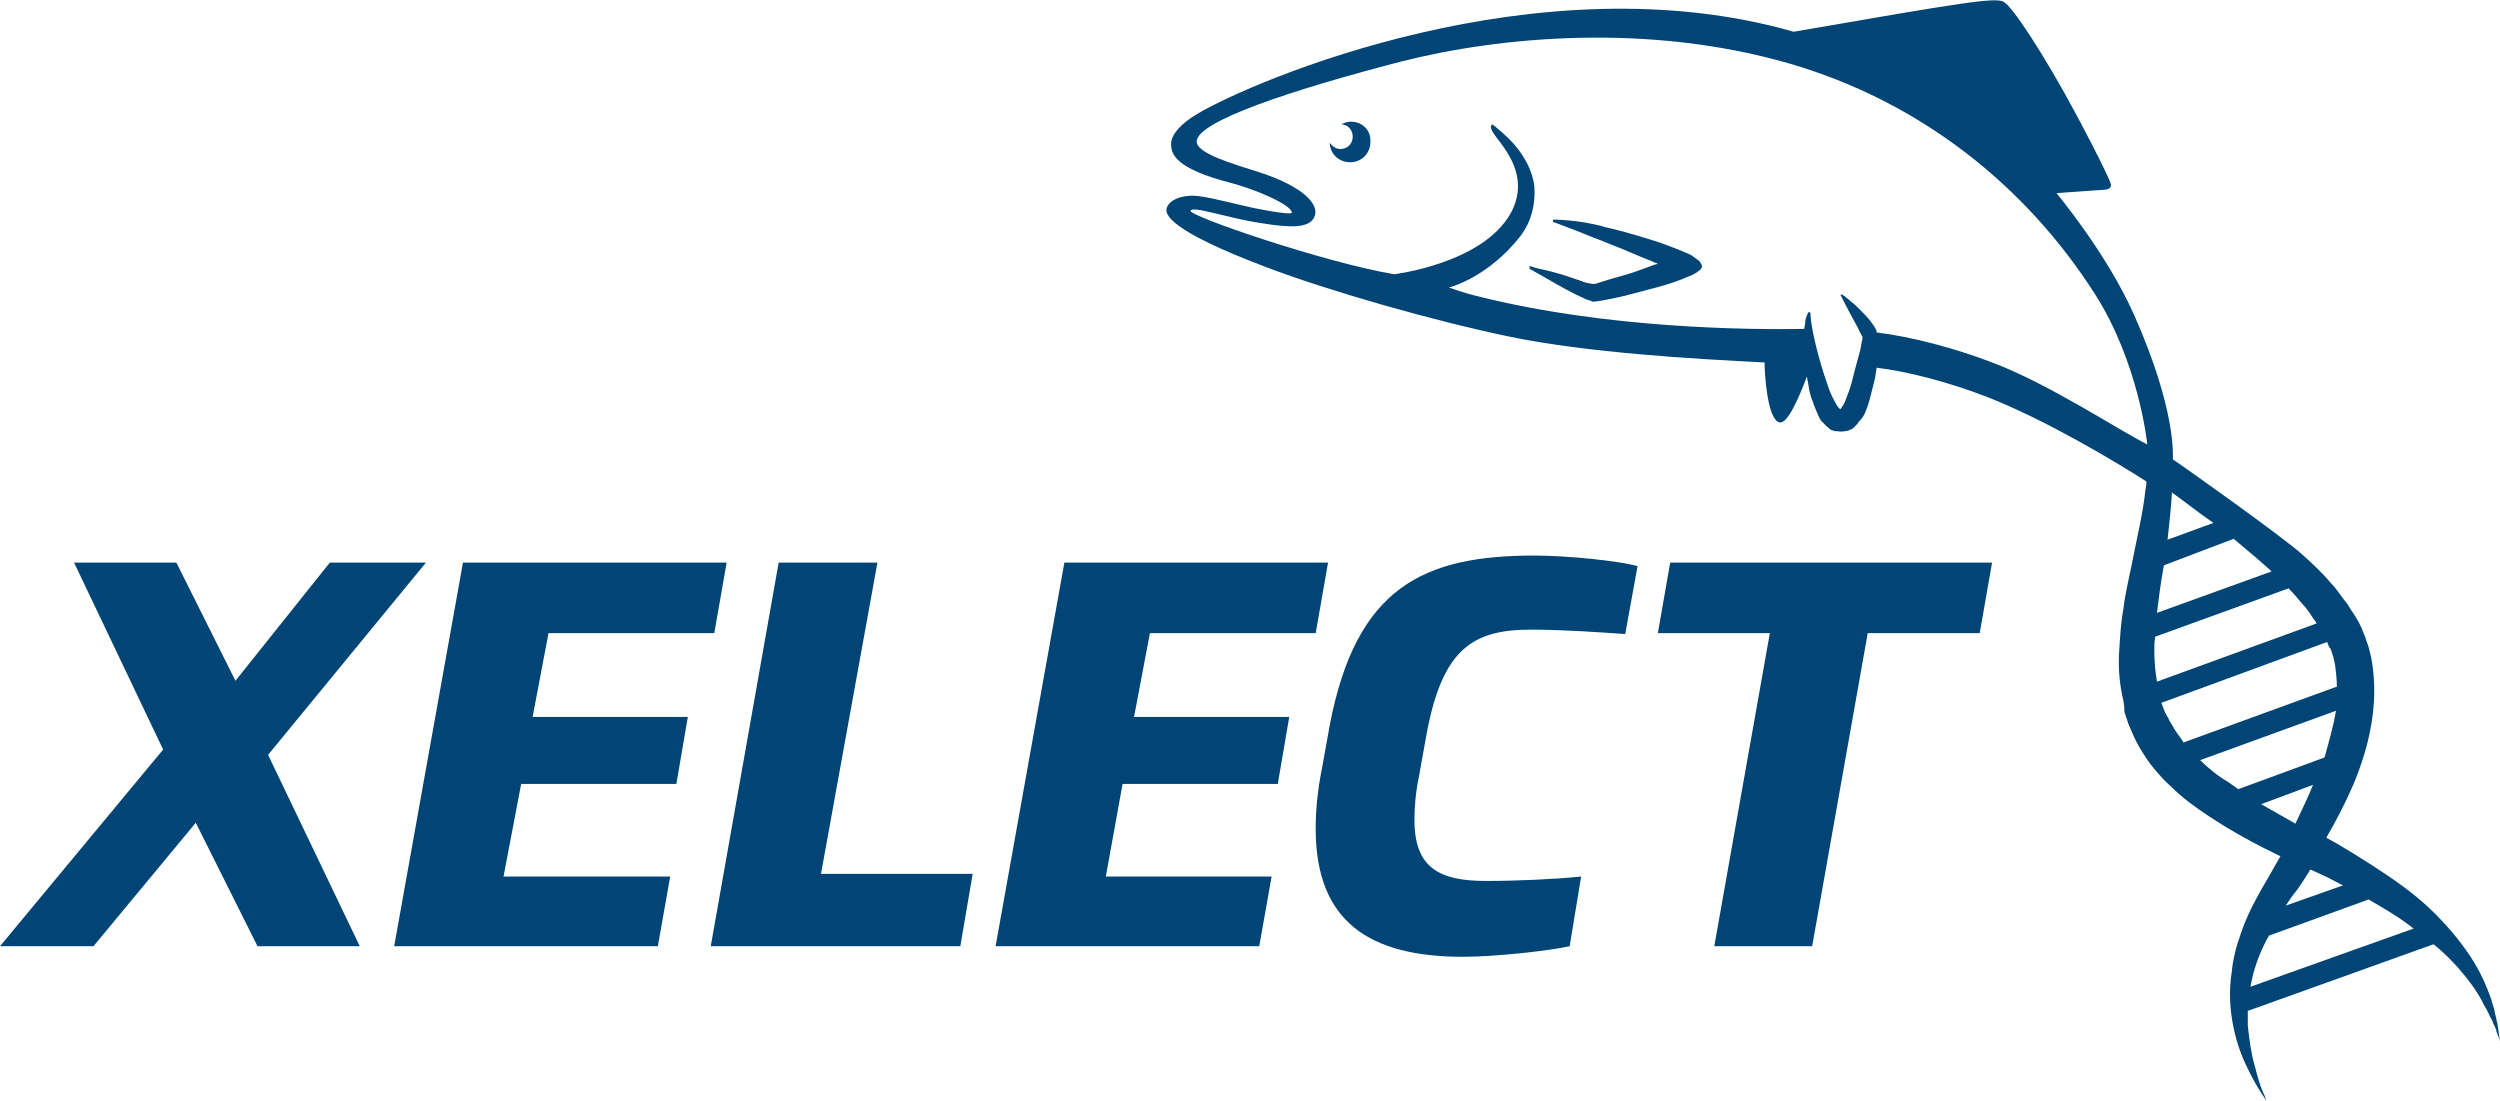
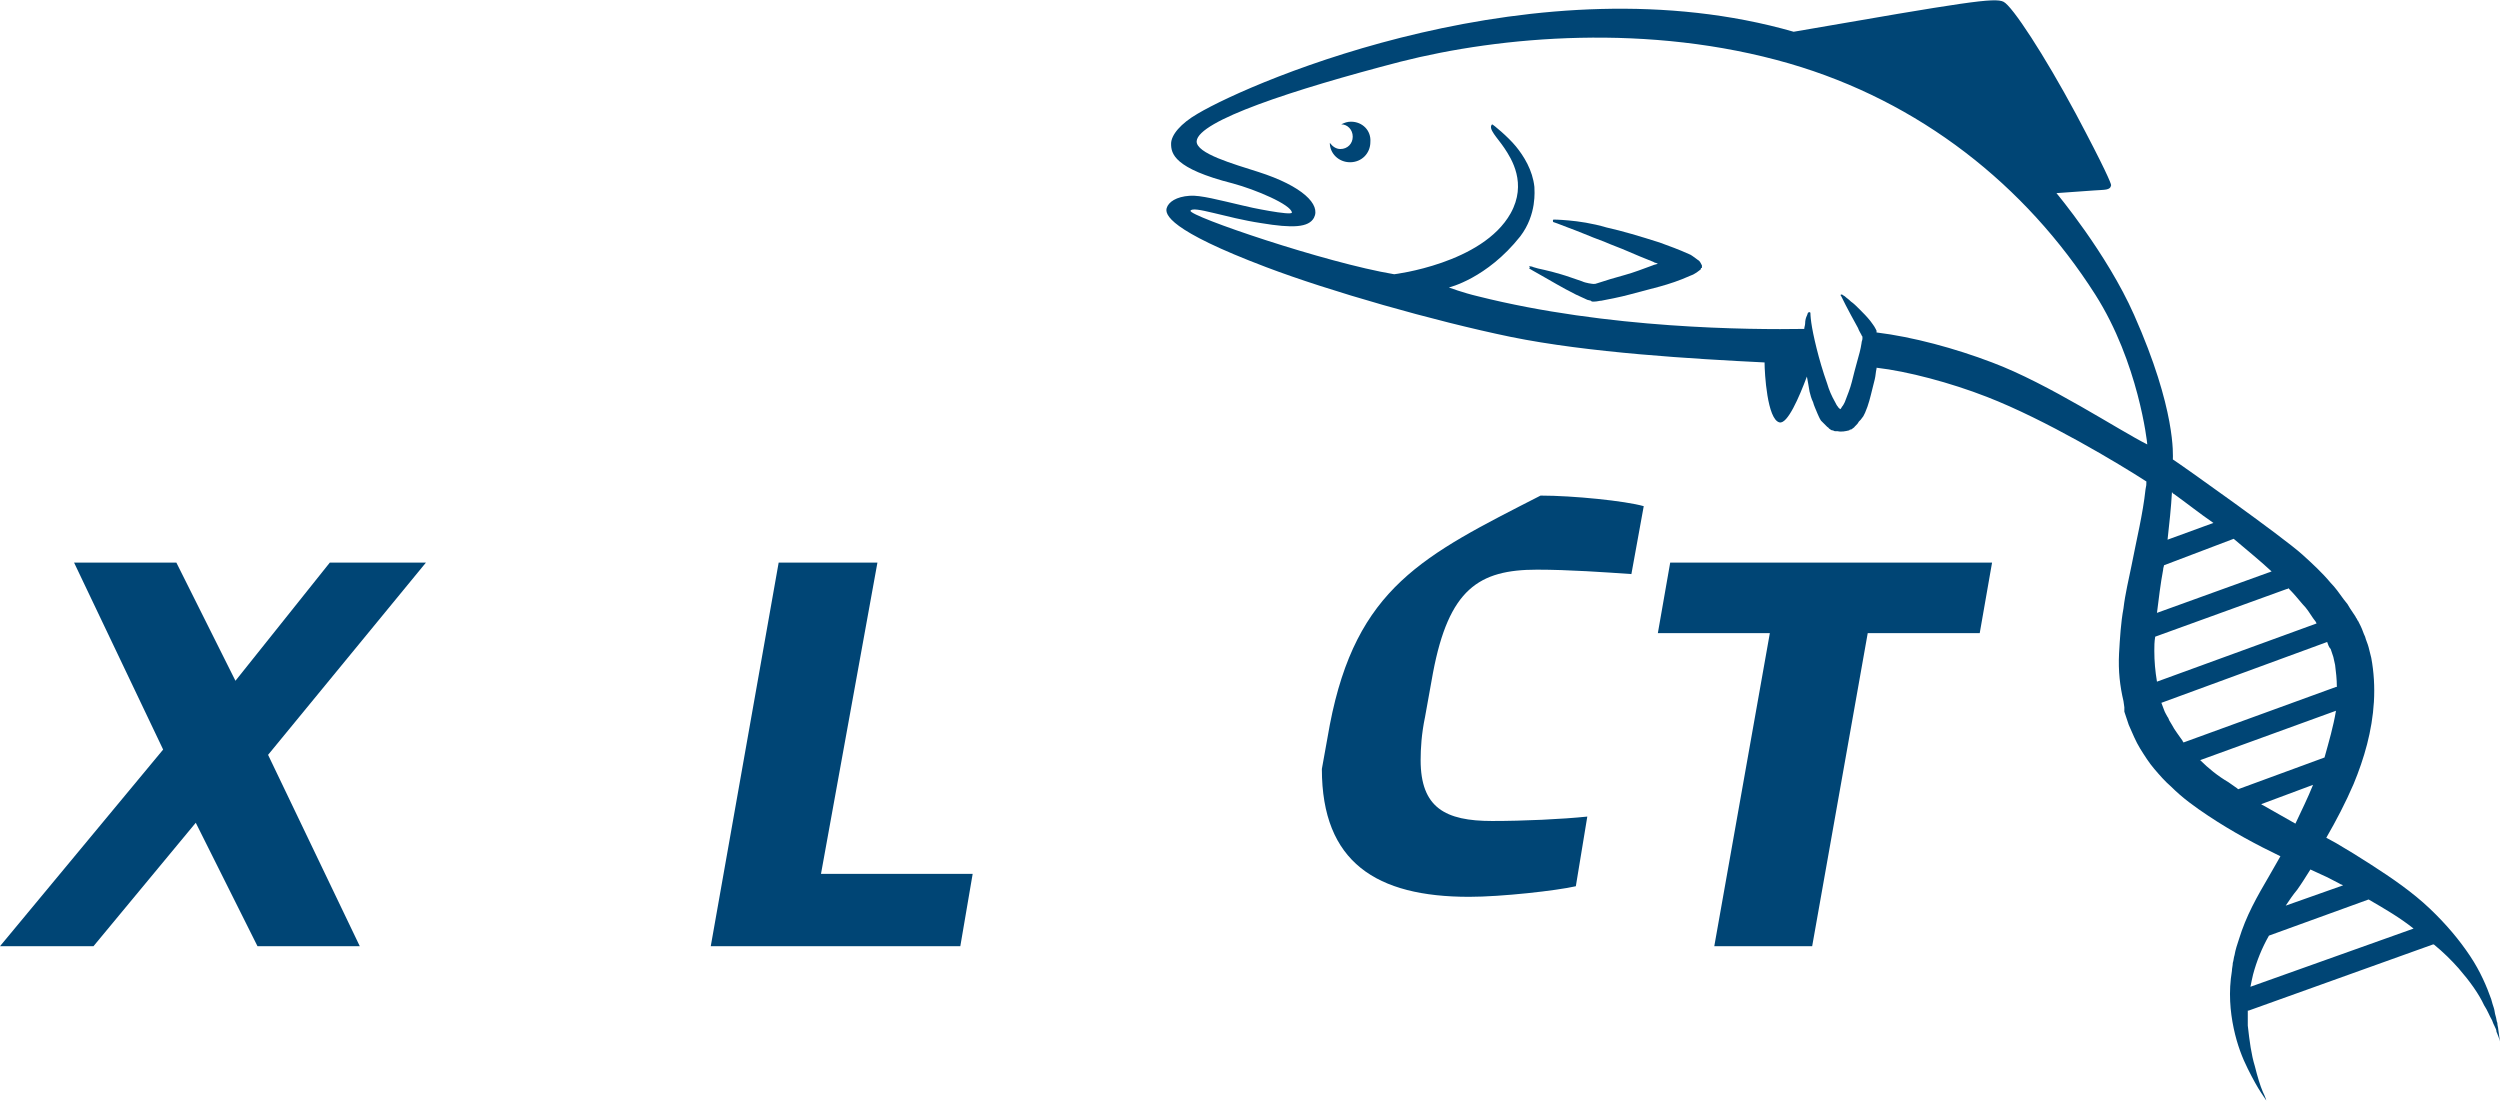
<svg xmlns="http://www.w3.org/2000/svg" version="1.1" id="Layer_1" x="0px" y="0px" viewBox="0 0 283.5 124.8" style="enable-background:new 0 0 283.5 124.8;" xml:space="preserve">
  <style type="text/css">
	.st0{fill:#004575;}
</style>
  <g>
    <polygon class="st0" points="48.3,63.8 37.4,63.8 26.7,77.2 20,63.8 8.4,63.8 18.5,85 0,107.3 10.6,107.3 22.2,93.3 29.2,107.3    40.8,107.3 30.4,85.6  " />
-     <polygon class="st0" points="62.2,71.8 81,71.8 82.4,63.8 52.5,63.8 44.7,107.3 74.6,107.3 76,99.4 57.1,99.4 59.1,88.9 76.7,88.9    78,81.3 60.4,81.3  " />
    <polygon class="st0" points="99.5,63.8 88.3,63.8 80.6,107.3 108.9,107.3 110.3,99.1 93.1,99.1  " />
-     <polygon class="st0" points="130.4,71.8 149.2,71.8 150.6,63.8 120.7,63.8 112.9,107.3 142.8,107.3 144.2,99.4 125.4,99.4    127.3,88.9 144.9,88.9 146.2,81.3 128.6,81.3  " />
-     <path class="st0" d="M150.8,82.2l-0.9,5c-0.5,2.5-0.7,4.7-0.7,6.8c0,10.6,6.2,14.5,16.7,14.5c3.7,0,9.9-0.7,12.1-1.2l1.3-7.9   c-2.9,0.3-7.2,0.5-10.8,0.5c-5.3,0-8.1-1.5-8.1-6.9c0-1.3,0.1-3,0.5-4.9l0.9-5c1.8-9.5,5.2-11.7,11.8-11.7c3.6,0,7.8,0.3,10.7,0.5   l1.4-7.7c-2.1-0.6-8-1.2-11.7-1.2C161.4,63,153.8,66.6,150.8,82.2z" />
+     <path class="st0" d="M150.8,82.2l-0.9,5c0,10.6,6.2,14.5,16.7,14.5c3.7,0,9.9-0.7,12.1-1.2l1.3-7.9   c-2.9,0.3-7.2,0.5-10.8,0.5c-5.3,0-8.1-1.5-8.1-6.9c0-1.3,0.1-3,0.5-4.9l0.9-5c1.8-9.5,5.2-11.7,11.8-11.7c3.6,0,7.8,0.3,10.7,0.5   l1.4-7.7c-2.1-0.6-8-1.2-11.7-1.2C161.4,63,153.8,66.6,150.8,82.2z" />
    <polygon class="st0" points="188,71.8 200.7,71.8 194.4,107.3 205.5,107.3 211.8,71.8 224.5,71.8 225.9,63.8 189.4,63.8  " />
    <path class="st0" d="M192.3,29.3c-0.3-0.2-0.5-0.4-0.8-0.5c-1.1-0.5-2.2-0.9-3.3-1.3c-2.2-0.7-4.2-1.3-6-1.7   c-1.7-0.5-3.2-0.7-4.3-0.8c-1.1-0.1-1.7-0.1-1.7-0.1s-0.1,0-0.1,0.1c0,0.1,0,0.2,0.1,0.2c0,0,0.6,0.2,1.6,0.6   c0.5,0.2,1.1,0.4,1.8,0.7c0.7,0.3,1.5,0.6,2.3,0.9c0.9,0.4,1.8,0.7,2.7,1.1c0.9,0.4,1.9,0.8,2.9,1.2c0.1,0.1,0.3,0.1,0.5,0.2   c-0.2,0.1-0.4,0.1-0.6,0.2c-1.1,0.4-2.1,0.8-3.2,1.1c-1.1,0.3-2.1,0.6-3,0.9c-0.3,0.1-0.3,0.1-0.5,0.1c-0.1,0-0.9-0.1-1.3-0.3   c-0.9-0.3-1.7-0.6-2.4-0.8s-1.4-0.4-1.9-0.5c-0.5-0.1-0.9-0.2-1.2-0.3c-0.2-0.1-0.4-0.1-0.4-0.1c-0.1,0-0.2,0,0,0.1   c-0.1,0.1-0.1,0.2,0,0.2c0,0,0.5,0.3,1.4,0.8c0.9,0.5,2.2,1.3,3.8,2.1c0.4,0.2,0.9,0.4,1.3,0.6l0.4,0.1c0.1,0.1,0.1,0.1,0.2,0.1   h0.2c0.3,0,0.6-0.1,0.8-0.1c1-0.2,2.1-0.4,3.2-0.7s2.3-0.6,3.4-0.9c1.1-0.3,2.3-0.7,3.4-1.2c0.3-0.1,0.5-0.2,0.8-0.4   c0.1-0.1,0.3-0.2,0.4-0.3l0.1-0.1c0-0.1-0.1,0,0-0.1c0.1,0,0.1,0,0.1-0.1c0,0,0-0.1,0-0.2c-0.1-0.2-0.2-0.4-0.3-0.5   C192.6,29.5,192.4,29.4,192.3,29.3z" />
    <path class="st0" d="M283.3,116.7c0-0.2-0.1-0.4-0.1-0.7c-0.1-0.2-0.1-0.5-0.2-0.8c-0.1-0.3-0.1-0.6-0.2-0.9   c-0.1-0.3-0.2-0.6-0.3-1c-0.5-1.4-1.2-3.1-2.4-4.9s-2.7-3.6-4.6-5.4c-1.9-1.8-4.2-3.4-6.7-5c-0.6-0.4-1.3-0.8-1.9-1.2   c-0.7-0.4-1.3-0.8-2-1.2c-0.4-0.2-0.7-0.4-1.1-0.6c1.1-1.9,2.2-4,3.1-6.1c1.2-2.9,2.1-6,2.3-9.3c0.1-1.7,0-3.4-0.3-5   c-0.1-0.4-0.2-0.8-0.3-1.2c-0.1-0.4-0.3-0.8-0.4-1.2c-0.2-0.4-0.3-0.8-0.5-1.2l-0.3-0.6l-0.1-0.1v-0.1l-0.1-0.1l-0.1-0.2l-0.6-0.9   l-0.3-0.5l-0.4-0.5c-0.5-0.7-1-1.4-1.5-1.9c-1-1.2-2.1-2.2-3.2-3.2c-2.2-2-13.9-10.3-14.7-10.8c0-0.4,0.4-5.6-4.4-16.4   c-3.1-7-8.8-13.8-8.8-13.8s2.8-0.2,4.2-0.3c1.3-0.1,1.9,0,2-0.6c0-0.2-0.7-1.9-4-8.1c-3.6-6.7-7.2-12.2-8.2-12.7s-4.2,0-23.8,3.4   c-28.9-8.3-61.2,5.5-67.6,9.3c-1.9,1.1-3,2.4-3,3.4c0,1.1,0.3,2.8,7,4.5c2.6,0.7,6.6,2.4,6.7,3.3c0,0.4-4.9-0.6-5.6-0.8   c-2.6-0.6-4.8-1.2-6-1.1c-1.5,0.1-2.4,0.7-2.6,1.4s0.2,2.5,11.3,6.7c7.1,2.7,19,6.1,27.7,7.9c8.8,1.8,20.7,2.5,28.8,2.9   c0,1.2,0.3,6.5,1.7,6.8c0.9,0.2,2.2-2.8,3.1-5.2c0.1,0.5,0.2,1.1,0.3,1.7c0.1,0.4,0.2,0.8,0.4,1.2c0.1,0.4,0.3,0.8,0.5,1.3   c0.1,0.2,0.2,0.5,0.4,0.8l0.2,0.2c0.1,0.1,0.2,0.2,0.3,0.3c0,0,0.1,0.1,0.2,0.2c0.1,0.1,0.2,0.1,0.2,0.2c0.1,0,0.2,0.2,0.4,0.2   c0.1,0,0.2,0.1,0.3,0.1h0.1h0.1h0.1c0.4,0.1,0.9,0,1.3-0.1l0.1-0.1h0.1c-0.4,0.3,0.5-0.3,0.4-0.3l0.2-0.2c0.1-0.1,0.2-0.2,0.3-0.4   c0.1-0.1,0.1-0.1,0.1-0.1l0.1-0.1c0.1-0.1,0.2-0.3,0.3-0.4l0.2-0.4c0.4-0.9,0.6-1.8,0.8-2.6c0.1-0.4,0.2-0.8,0.3-1.2   c0.1-0.4,0.1-0.8,0.2-1.2v-0.1c3.5,0.4,8.4,1.7,12.5,3.3c6.7,2.6,15,7.6,18.1,9.6c0,0.4,0,0.4-0.1,0.9c-0.3,2.8-1,5.6-1.6,8.7   c-0.3,1.5-0.7,3.1-0.9,4.8c-0.3,1.6-0.4,3.4-0.5,5.1c-0.1,2,0.1,3.7,0.5,5.4l0.1,0.7v0.2v0.1v0c0,0.1,0,0.2,0,0.2L241,81l0.4,1.2   c0.4,0.9,0.8,1.9,1.3,2.7s1,1.6,1.6,2.3c0.6,0.7,1.2,1.4,1.9,2c1.3,1.3,2.7,2.3,4.2,3.3c2.7,1.8,5.5,3.3,8.2,4.6   c-0.4,0.7-0.8,1.4-1.2,2.1c-0.7,1.2-1.4,2.4-2,3.6c-0.6,1.2-1.1,2.4-1.5,3.7c-0.2,0.6-0.4,1.2-0.5,1.8c-0.1,0.3-0.1,0.6-0.2,0.9   c0,0.3-0.1,0.6-0.1,0.9c-0.4,2.4-0.2,4.6,0.2,6.5c0.4,1.9,1,3.4,1.6,4.6c0.6,1.2,1.1,2.1,1.5,2.7c0.4,0.6,0.6,0.9,0.6,0.9   s-0.1-0.4-0.4-1c-0.3-0.7-0.6-1.7-0.9-2.9c-0.4-1.3-0.6-2.8-0.8-4.6c0-0.5,0-1.1,0-1.7c0,0,0.1,0,0.1,0l20.9-7.5c0,0,0,0,0.1,0   c1.1,0.9,2,1.8,2.8,2.7c1.3,1.5,2.3,2.9,2.9,4.2c0.4,0.6,0.6,1.2,0.9,1.7c0.1,0.3,0.2,0.5,0.3,0.7s0.2,0.4,0.2,0.6   c0.3,0.7,0.4,1.1,0.4,1.1S283.4,117.5,283.3,116.7z M265.3,100.2c0.1,0.1,0.3,0.1,0.4,0.2l-6.5,2.3c0.4-0.6,0.8-1.2,1.3-1.8   c0.5-0.7,1-1.5,1.5-2.3c0.4,0.2,0.9,0.4,1.3,0.6C264,99.5,264.7,99.9,265.3,100.2z M262.3,70.1l0.3,0.4l0.1,0.2l-18.1,6.6   c-0.2-1.2-0.3-2.3-0.3-3.5c0-0.5,0-1,0.1-1.6l14.9-5.4c0.1,0,0.1,0,0.2-0.1c0.6,0.6,1.1,1.2,1.6,1.8   C261.6,69,261.9,69.5,262.3,70.1z M245.3,64.6c0-0.2,0.1-0.4,0.1-0.5l7.9-3c1.4,1.2,2.9,2.4,4.3,3.7l-13,4.7   C244.8,67.9,245,66.2,245.3,64.6z M246.5,56c1.4,1,2.9,2.2,4.5,3.3l-5.2,1.9c0.2-1.8,0.4-3.6,0.5-5.4C246.4,55.9,246.4,56,246.5,56   z M225.9,41.1c-4.2-1.6-9-2.9-13.1-3.4c0,0,0,0,0-0.1v-0.1l-0.1-0.2c-0.2-0.4-0.4-0.6-0.6-0.9c-0.4-0.5-0.8-0.9-1.2-1.3   c-0.4-0.4-0.7-0.7-1-0.9c-0.3-0.3-0.5-0.4-0.7-0.6c-0.2-0.1-0.3-0.2-0.3-0.2h-0.1c-0.1,0-0.1,0.1,0,0.2c0,0,0.2,0.4,0.5,1   c0.3,0.6,0.8,1.5,1.4,2.6c0.1,0.3,0.3,0.6,0.4,0.8c0,0.1,0.1,0.1,0.1,0.2v0.1v0.1c0,0.2-0.1,0.3-0.1,0.5c-0.1,0.7-0.3,1.4-0.5,2.1   c-0.2,0.7-0.4,1.5-0.6,2.3c-0.2,0.8-0.5,1.5-0.8,2.3c-0.1,0.2-0.2,0.4-0.3,0.5c-0.1,0.2-0.2,0.3-0.2,0.3s-0.2-0.1-0.3-0.3   c-0.1-0.1-0.2-0.3-0.3-0.5c-0.4-0.7-0.7-1.4-0.9-2.1c-0.5-1.4-0.9-2.8-1.2-4c-0.3-1.2-0.5-2.2-0.6-2.9c-0.1-0.7-0.1-1.1-0.1-1.1   s0-0.1-0.1-0.1c-0.1,0-0.1,0-0.2,0.1c0,0,0,0.1-0.1,0.3c-0.1,0.2-0.2,0.5-0.2,0.9c0,0.2-0.1,0.4-0.1,0.6c-6.1,0.1-22.3,0-37-3.7   c-1.7-0.4-3.3-1-3.3-1s4.3-1,8.1-5.8c1.9-2.5,1.6-5.2,1.6-5.6c-0.2-1.9-1.2-3.5-2.1-4.6c-0.9-1.1-2.6-2.5-2.7-2.5   c-0.5,0.5,0.6,1.5,1.4,2.7c0.8,1.2,2.6,4,0.7,7.4c-3.2,5.7-13.2,6.9-13.2,6.9c-7.8-1.3-23.3-6.6-23.1-7.2c0.3-0.6,4,0.8,8,1.4   c3.6,0.6,5.4,0.5,6-0.6c0.8-1.5-1.3-3.6-6.3-5.2c-2.8-0.9-7.1-2.1-7-3.5c0.2-2.3,10.8-5.8,23.1-9c11.4-2.9,28.2-4.4,44.1,0.2   c14.8,4.3,26.8,13.8,34.7,26.2c4.9,7.7,5.9,16.8,5.9,17C240.3,48.8,232.3,43.5,225.9,41.1z M245.4,80.5l-0.3-0.8l18.8-6.9   c0.1,0.3,0.2,0.6,0.4,0.8c0.1,0.3,0.2,0.6,0.3,0.9l0.2,0.9c0.1,0.8,0.2,1.6,0.2,2.5c0,0-0.1,0-0.1,0l-17.3,6.3   c0-0.1-0.1-0.1-0.1-0.2c-0.4-0.6-0.9-1.2-1.2-1.8l-0.3-0.5c-0.1-0.2-0.1-0.3-0.2-0.4C245.7,81.1,245.5,80.8,245.4,80.5z    M249.5,86.2l15.4-5.6c-0.3,1.8-0.8,3.5-1.3,5.3l-9.8,3.6l-0.1-0.1l-1-0.7C251.5,88,250.4,87.1,249.5,86.2z M256.6,91.3   c-0.1,0-0.1-0.1-0.2-0.1l5.9-2.2c-0.6,1.5-1.3,2.9-2,4.4C259.1,92.7,257.8,92,256.6,91.3z M255.5,110.5c0.4-1.5,1-3,1.8-4.4   l11.3-4.1c1.9,1.1,3.6,2.1,5.1,3.3l-18.5,6.6C255.3,111.4,255.4,110.9,255.5,110.5z" />
    <path class="st0" d="M153.2,13.8c-0.4,0-0.7,0.1-1.1,0.3c0.7,0,1.3,0.6,1.3,1.4c0,0.8-0.6,1.4-1.4,1.4c-0.5,0-0.9-0.3-1.2-0.7   c0,1.2,1,2.2,2.3,2.2c1.3,0,2.3-1,2.3-2.3C155.5,14.8,154.5,13.8,153.2,13.8z" />
  </g>
</svg>